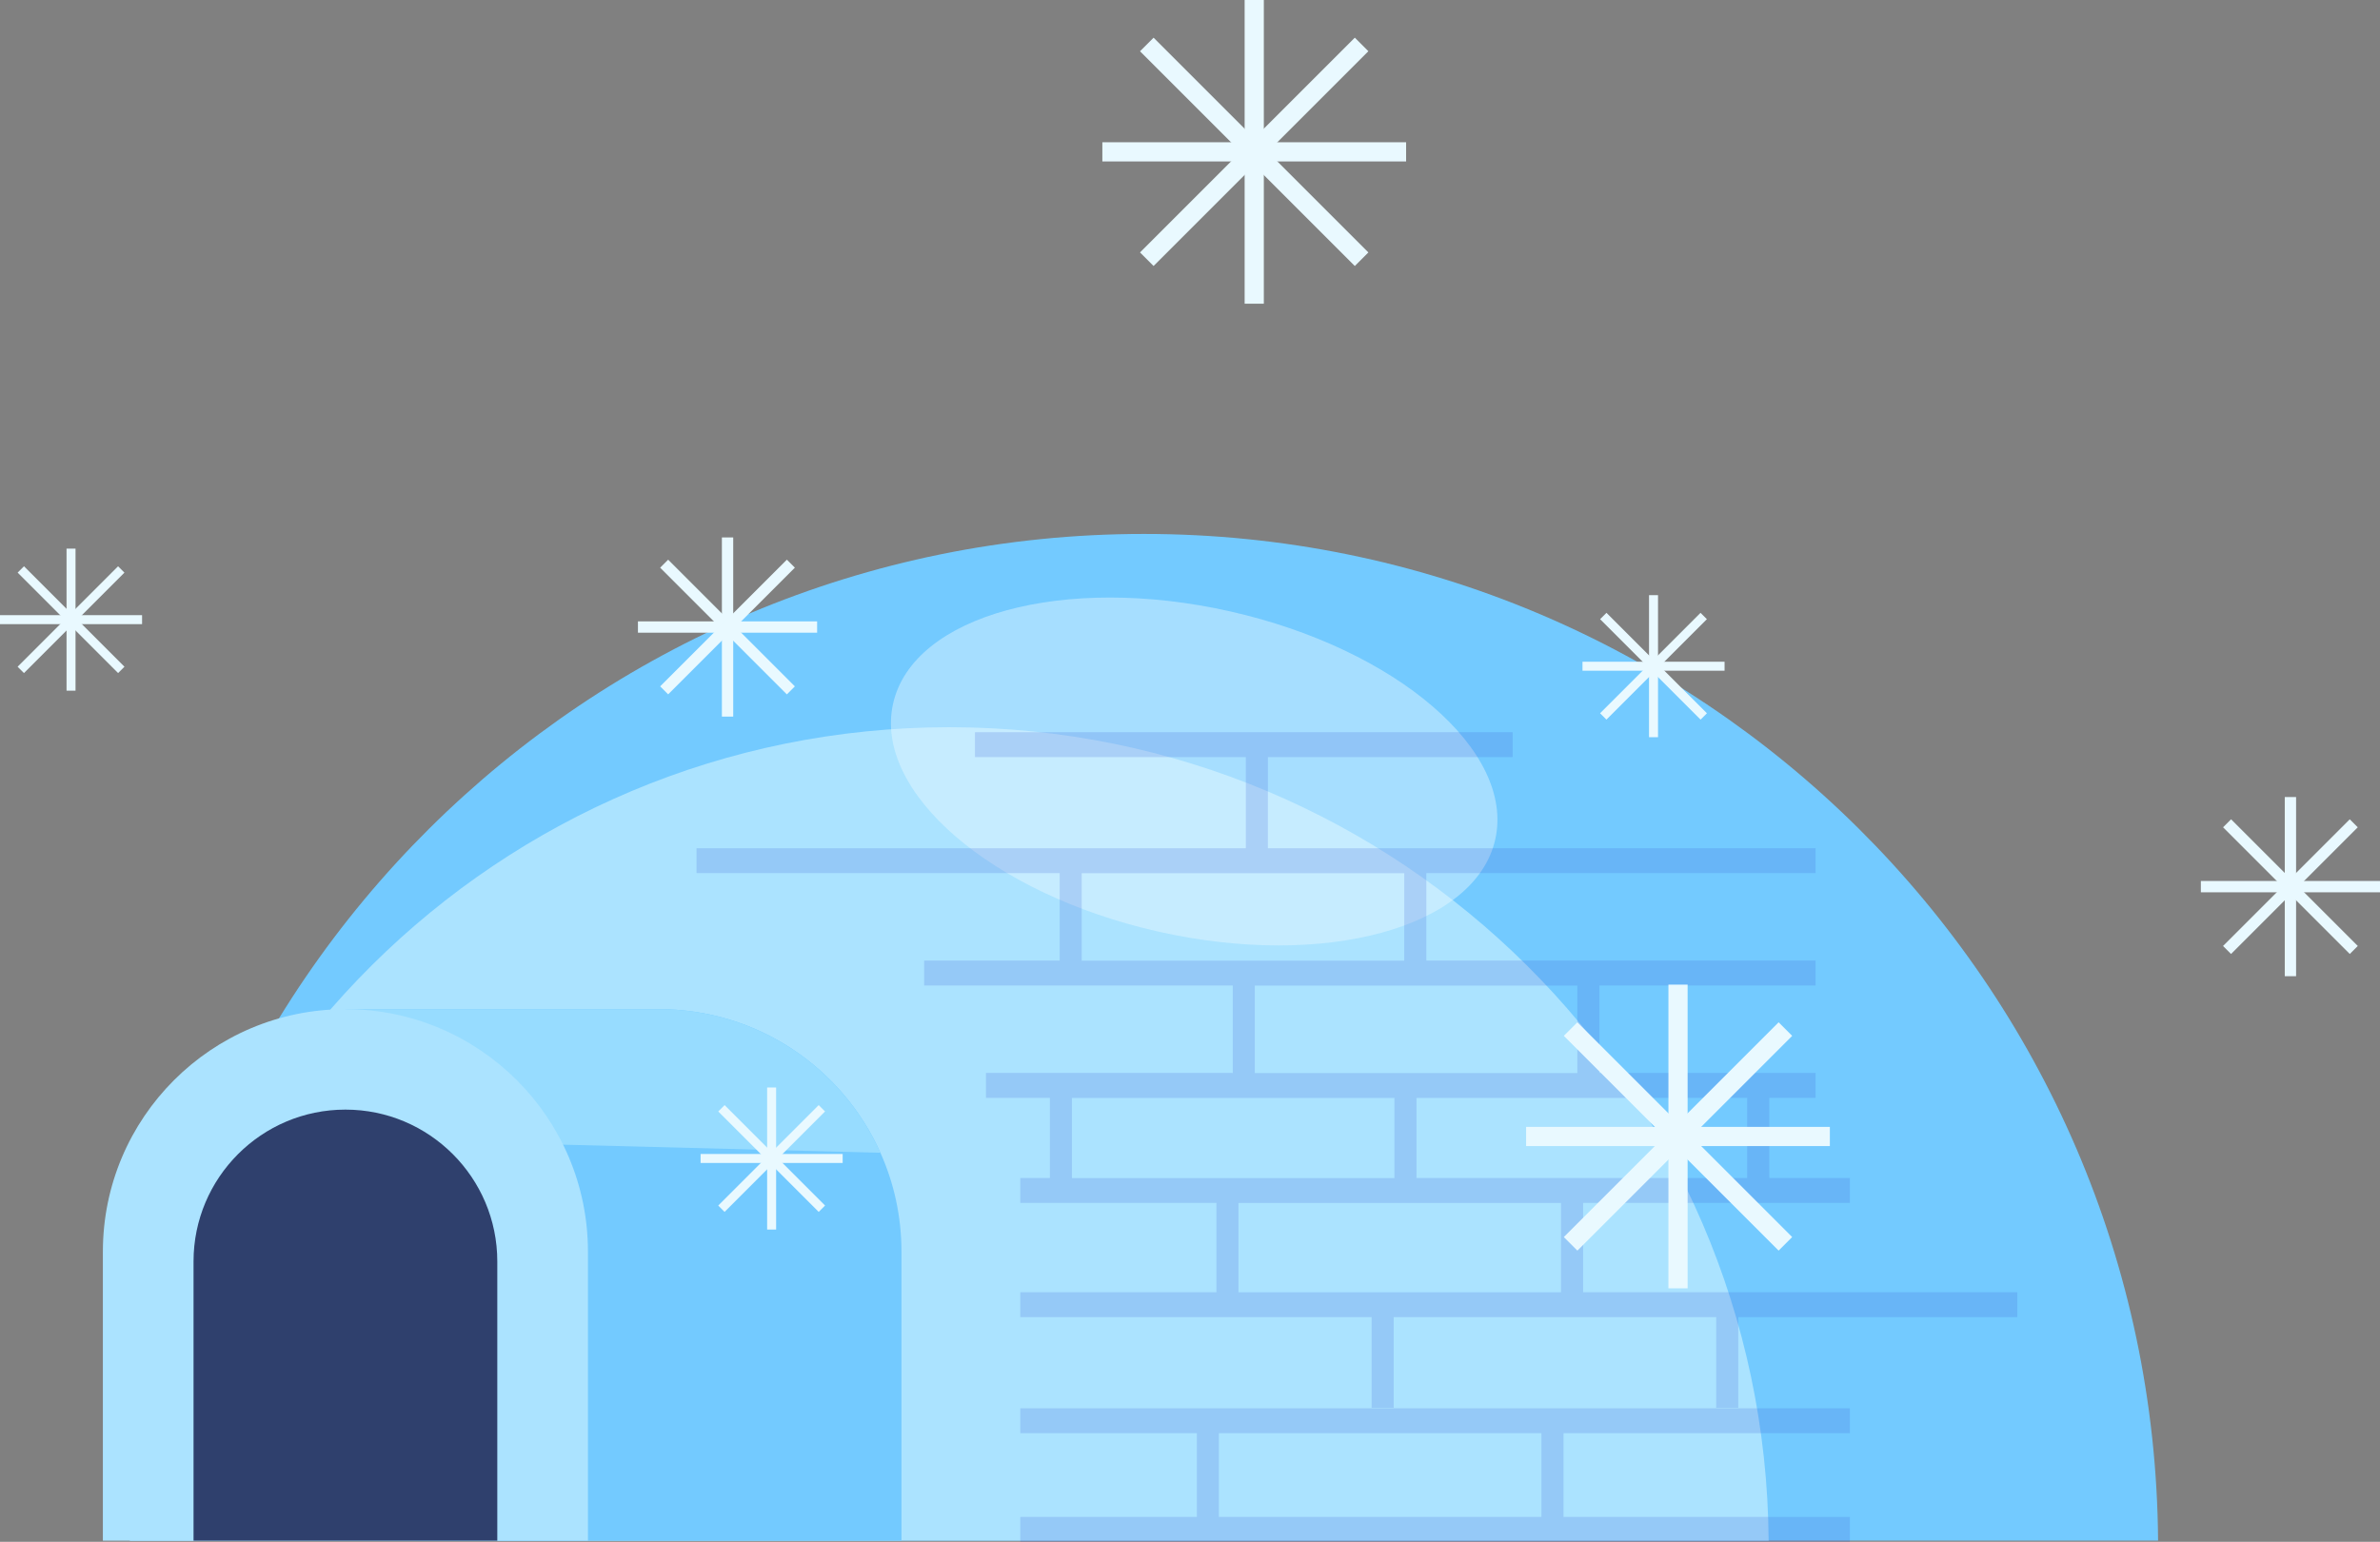
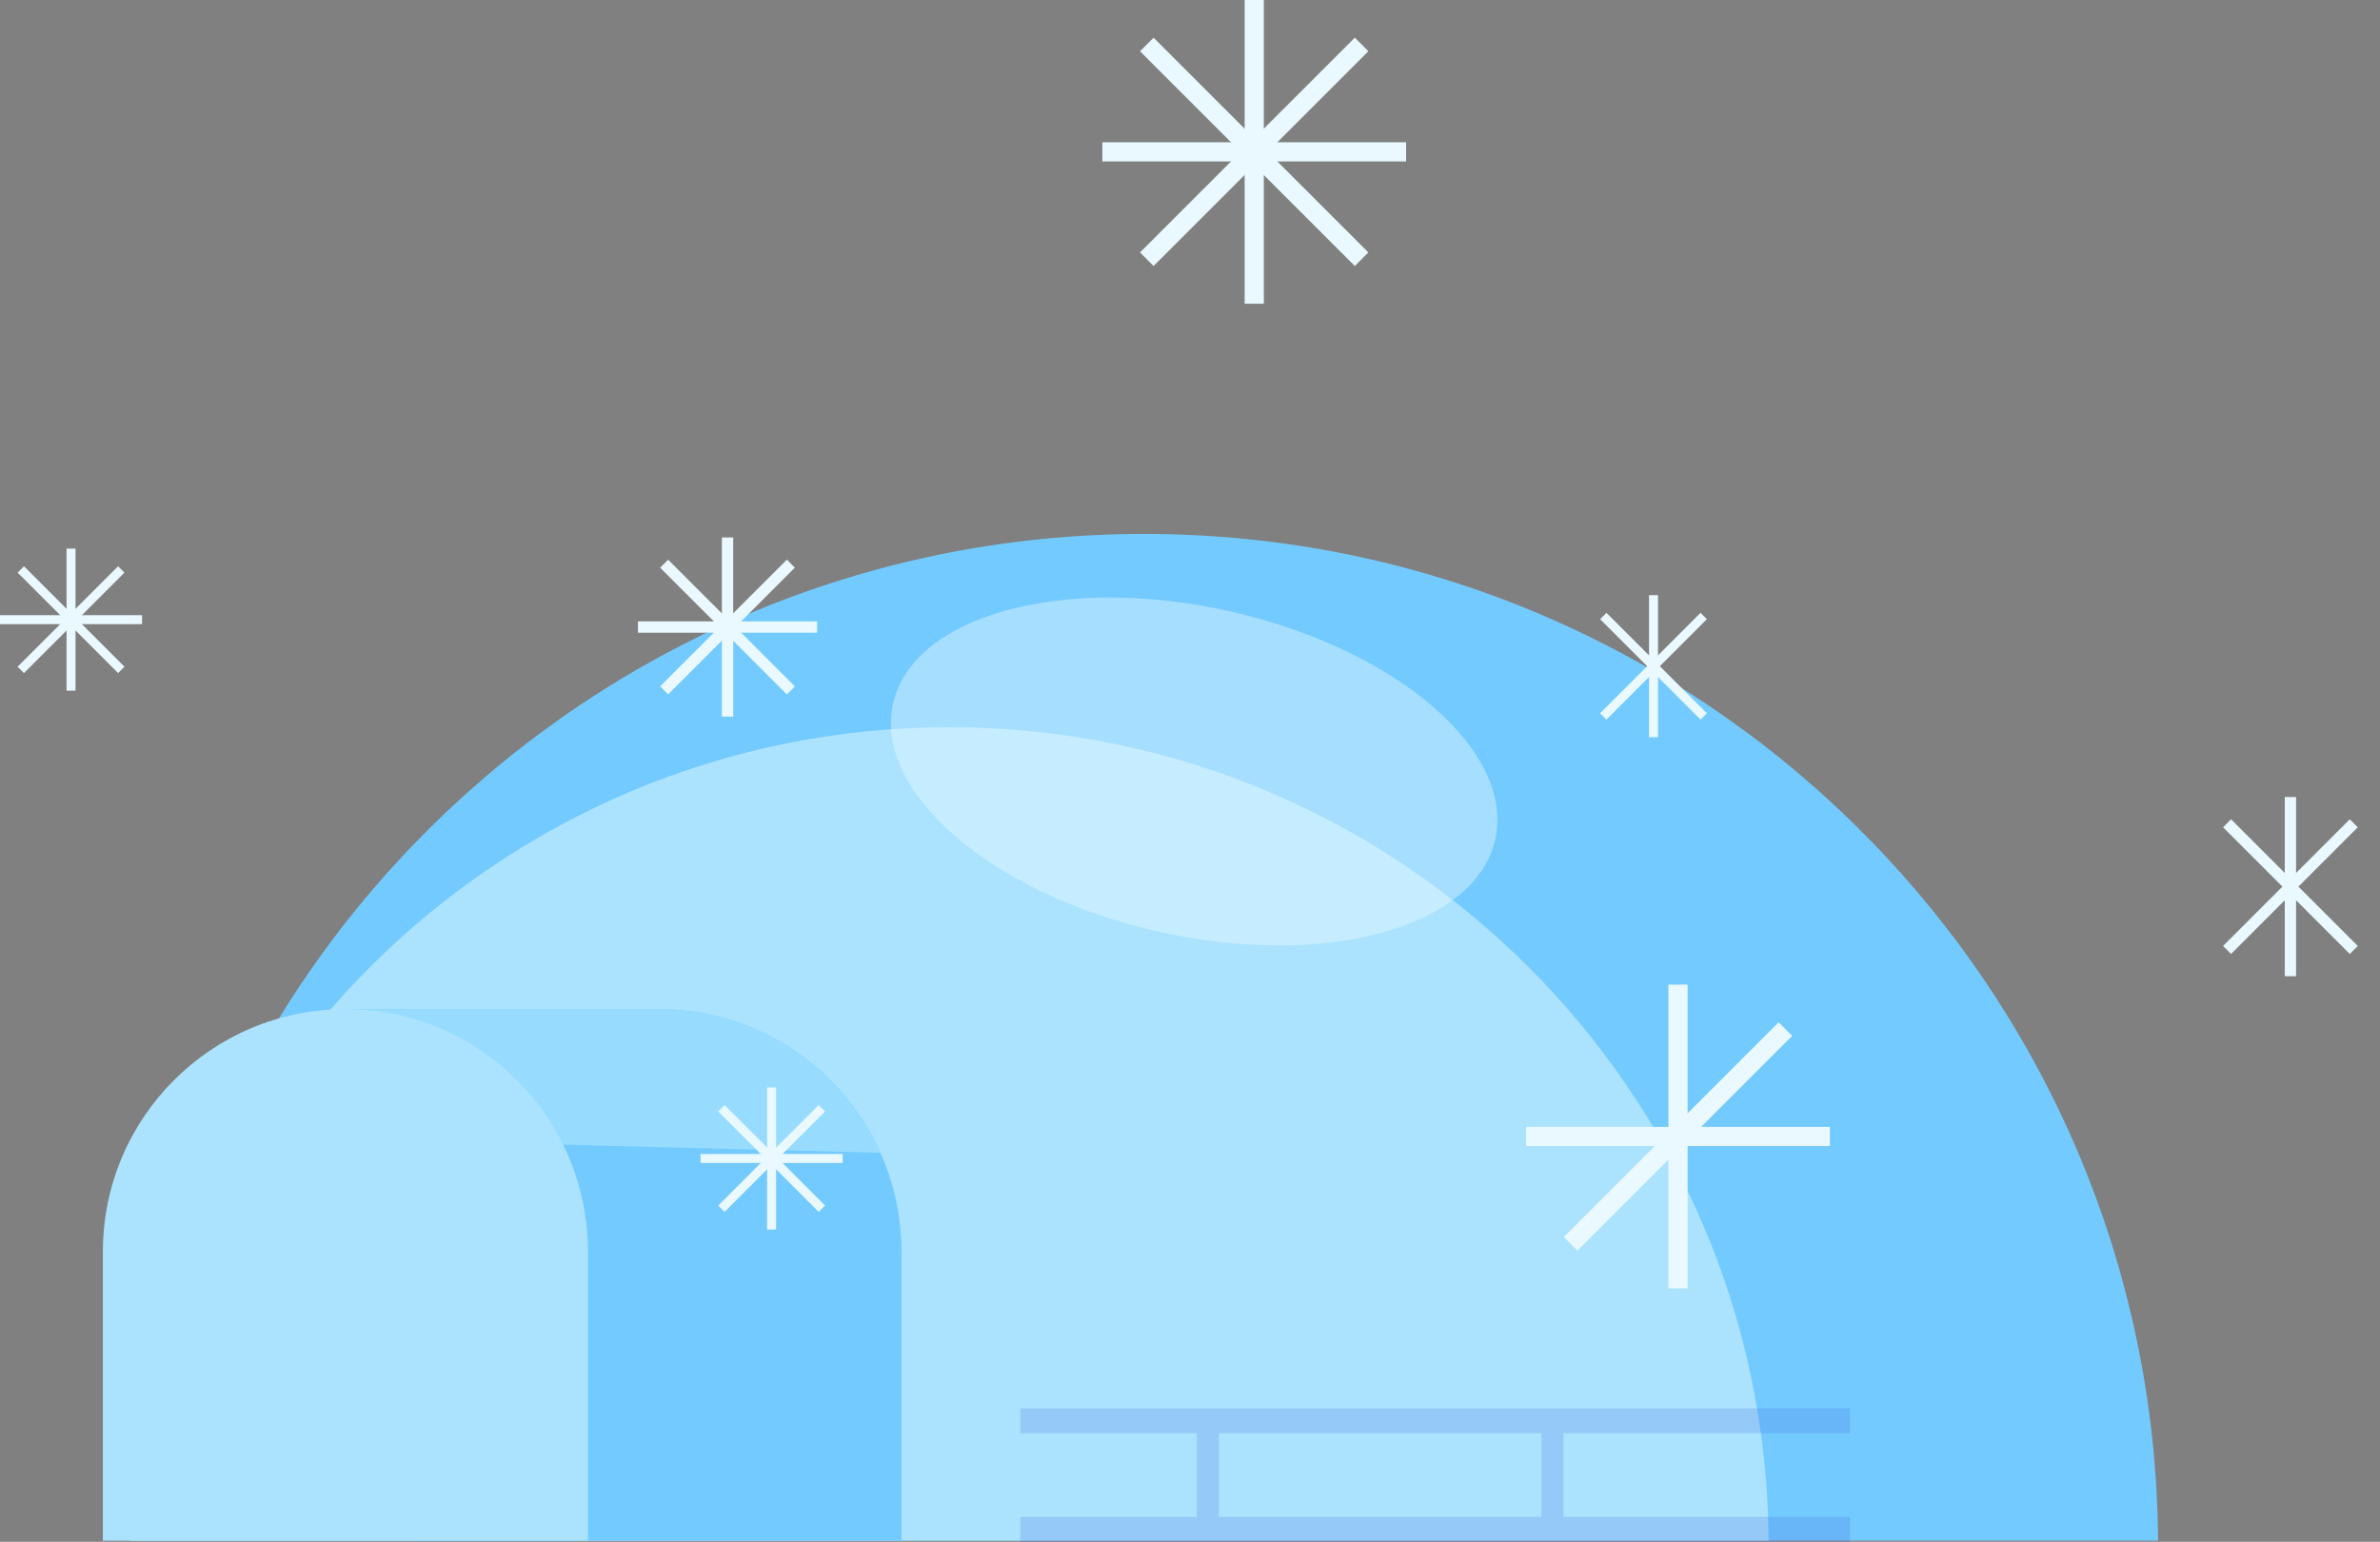
<svg xmlns="http://www.w3.org/2000/svg" id="Layer_1" viewBox="0 0 550.81 356.88">
  <rect x="0" y="0" width="550.81" height="356.88" fill="#808080" stroke="none" />
  <defs>
    <style>.cls-1{fill:#73caff;}.cls-2{opacity:.44;}.cls-2,.cls-3{fill:#e9f9ff;}.cls-4{fill:#abe3ff;}.cls-5{fill:#97dcff;}.cls-6{fill:#3e5fdb;opacity:.2;}.cls-7{fill:#2f406d;}</style>
  </defs>
  <g>
    <path class="cls-1" d="M499.45,356.6H30.06c.91-128.84,105.64-233.01,234.69-233.01s233.79,104.17,234.7,233.01Z" />
    <path class="cls-4" d="M409.32,356.6H30.06c.74-104.1,85.36-188.27,189.63-188.27s188.9,84.17,189.63,188.27Z" />
    <ellipse class="cls-2" cx="276.38" cy="178.58" rx="37.98" ry="71.43" transform="translate(41.28 408.81) rotate(-77.27)" />
    <path class="cls-1" d="M208.63,289.71v66.9H96.38v-56.95l-6.16-24.75-10.28-41.32h72.56c22.85,0,42.51,13.65,51.26,33.24,3.13,6.98,4.87,14.73,4.87,22.88Z" />
    <path class="cls-5" d="M203.76,266.83l-80.74-2.06s-14.6,4.72-32.8,10.14l-10.28-41.32h72.56c22.85,0,42.51,13.65,51.26,33.24Z" />
    <path class="cls-4" d="M79.94,233.59h0c30.98,0,56.13,25.15,56.13,56.13v66.9H23.81v-66.9c0-30.98,25.15-56.13,56.13-56.13Z" />
-     <path class="cls-7" d="M79.94,256.84h0c19.4,0,35.15,15.75,35.15,35.15v64.63H44.79v-64.63c0-19.4,15.75-35.15,35.15-35.15Z" />
    <g>
      <path class="cls-6" d="M236.13,331.73h40.87v19.4h-40.87v5.76h192v-5.76h-66.28v-19.4h66.28v-5.76H236.13v5.76Zm120.61,19.4h-74.65v-19.4h74.65v19.4Z" />
-       <path class="cls-6" d="M366.38,299.11v-20.68h61.75v-5.76h-18.66v-18.55h10.72v-5.76h-50.03v-20.25h50.03v-5.76h-90.09v-20.25h90.09v-5.76h-126.76v-21.1h56.65v-5.76h-124.44v5.76h62.69v21.1h-127.13v5.76h84.05v20.25h-31.37v5.76h71.43v20.25h-57.12v5.76h14.79v18.55h-6.85v5.76h45.4v20.68h-45.4v5.76h81.31v21h5.1v-21h74.65v21h5.1v-21h64.58v-5.76h-100.49Zm37.98-26.43h-76.54v-18.55h76.54v18.55Zm-154.02-70.56h74.65v20.25h-74.65v-20.25Zm40.06,26.01h74.65v20.25h-74.65v-20.25Zm-42.33,26.01h74.65v18.55h-74.65v-18.55Zm38.55,24.3h74.65v20.68h-74.65v-20.68Z" />
    </g>
  </g>
  <g>
    <rect class="cls-3" x="15.4" y="126.99" width="2.08" height="32.88" />
    <rect class="cls-3" x="15.4" y="126.99" width="2.08" height="32.88" transform="translate(159.87 126.99) rotate(90)" />
    <rect class="cls-3" x="15.4" y="126.99" width="2.08" height="32.88" transform="translate(129.49 233.23) rotate(135)" />
    <rect class="cls-3" x="15.4" y="126.99" width="2.08" height="32.88" transform="translate(-73.36 256.48) rotate(-135)" />
  </g>
  <g>
    <rect class="cls-3" x="177.54" y="251.72" width="2.08" height="32.88" />
    <rect class="cls-3" x="177.54" y="251.72" width="2.08" height="32.88" transform="translate(446.74 89.57) rotate(90)" />
    <rect class="cls-3" x="177.54" y="251.72" width="2.08" height="32.88" transform="translate(494.48 331.5) rotate(135)" />
    <rect class="cls-3" x="177.54" y="251.72" width="2.08" height="32.88" transform="translate(115.24 584.05) rotate(-135)" />
  </g>
  <g>
    <rect class="cls-3" x="381.64" y="137.76" width="2.08" height="32.88" />
-     <rect class="cls-3" x="381.64" y="137.76" width="2.08" height="32.88" transform="translate(536.88 -228.47) rotate(90)" />
    <rect class="cls-3" x="381.64" y="137.76" width="2.08" height="32.88" transform="translate(762.31 -7.35) rotate(135)" />
    <rect class="cls-3" x="381.64" y="137.76" width="2.08" height="32.88" transform="translate(544.23 533.84) rotate(-135)" />
  </g>
  <g>
    <rect class="cls-3" x="528.77" y="184.49" width="2.62" height="41.47" />
-     <rect class="cls-3" x="528.77" y="184.49" width="2.62" height="41.47" transform="translate(735.31 -324.85) rotate(90)" />
    <rect class="cls-3" x="528.77" y="184.49" width="2.62" height="41.47" transform="translate(1050.02 -24.48) rotate(135)" />
    <rect class="cls-3" x="528.77" y="184.49" width="2.62" height="41.47" transform="translate(759.78 725.17) rotate(-135)" />
  </g>
  <g>
    <rect class="cls-3" x="167.07" y="124.4" width="2.62" height="41.47" />
    <rect class="cls-3" x="167.07" y="124.4" width="2.62" height="41.47" transform="translate(313.51 -23.24) rotate(90)" />
    <rect class="cls-3" x="167.07" y="124.4" width="2.62" height="41.47" transform="translate(390.06 128.7) rotate(135)" />
    <rect class="cls-3" x="167.07" y="124.4" width="2.62" height="41.47" transform="translate(184.81 366.82) rotate(-135)" />
  </g>
  <g>
    <rect class="cls-3" x="288.05" width="4.44" height="70.3" />
    <rect class="cls-3" x="288.05" width="4.44" height="70.3" transform="translate(325.42 -255.12) rotate(90)" />
    <rect class="cls-3" x="288.05" y="0" width="4.44" height="70.3" transform="translate(520.37 -145.25) rotate(135)" />
    <rect class="cls-3" x="288.05" y="0" width="4.44" height="70.3" transform="translate(470.66 265.25) rotate(-135)" />
  </g>
  <g>
    <rect class="cls-3" x="386.13" y="227.91" width="4.44" height="70.3" />
    <rect class="cls-3" x="386.13" y="227.91" width="4.44" height="70.3" transform="translate(651.4 -125.29) rotate(90)" />
-     <rect class="cls-3" x="386.13" y="227.91" width="4.44" height="70.3" transform="translate(848.96 174.46) rotate(135)" />
    <rect class="cls-3" x="386.13" y="227.91" width="4.44" height="70.3" transform="translate(476.94 723.67) rotate(-135)" />
  </g>
</svg>